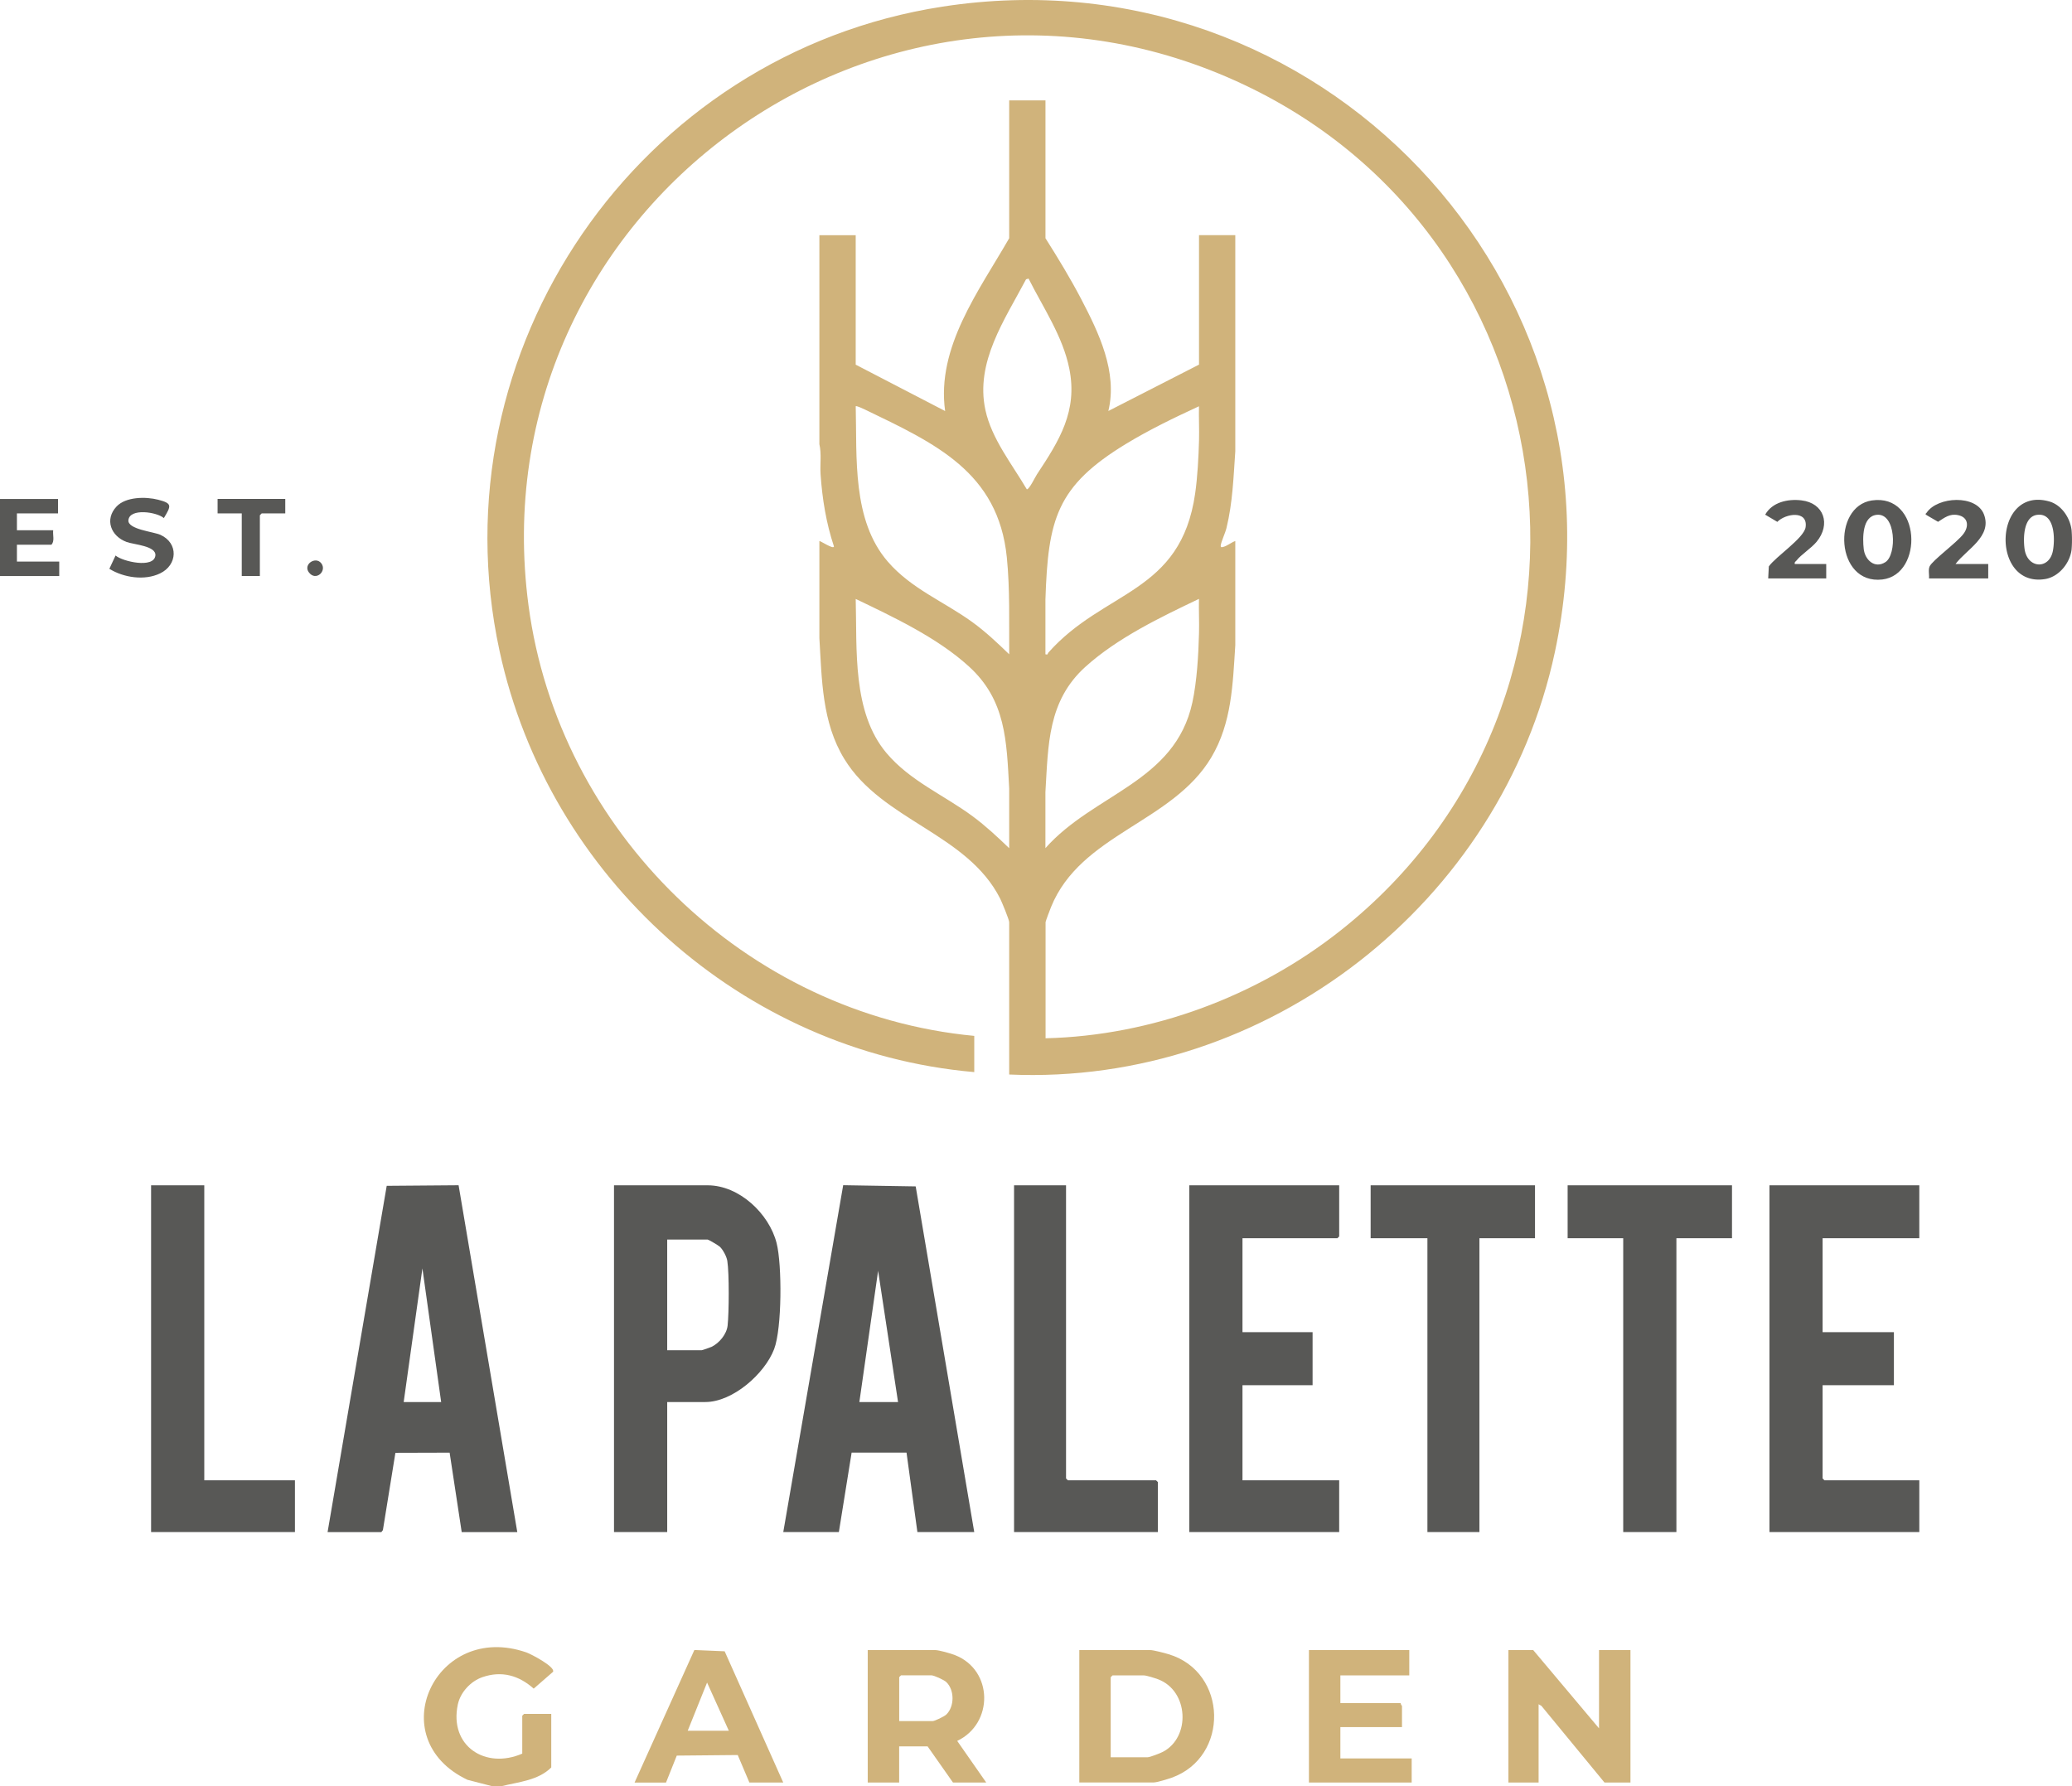
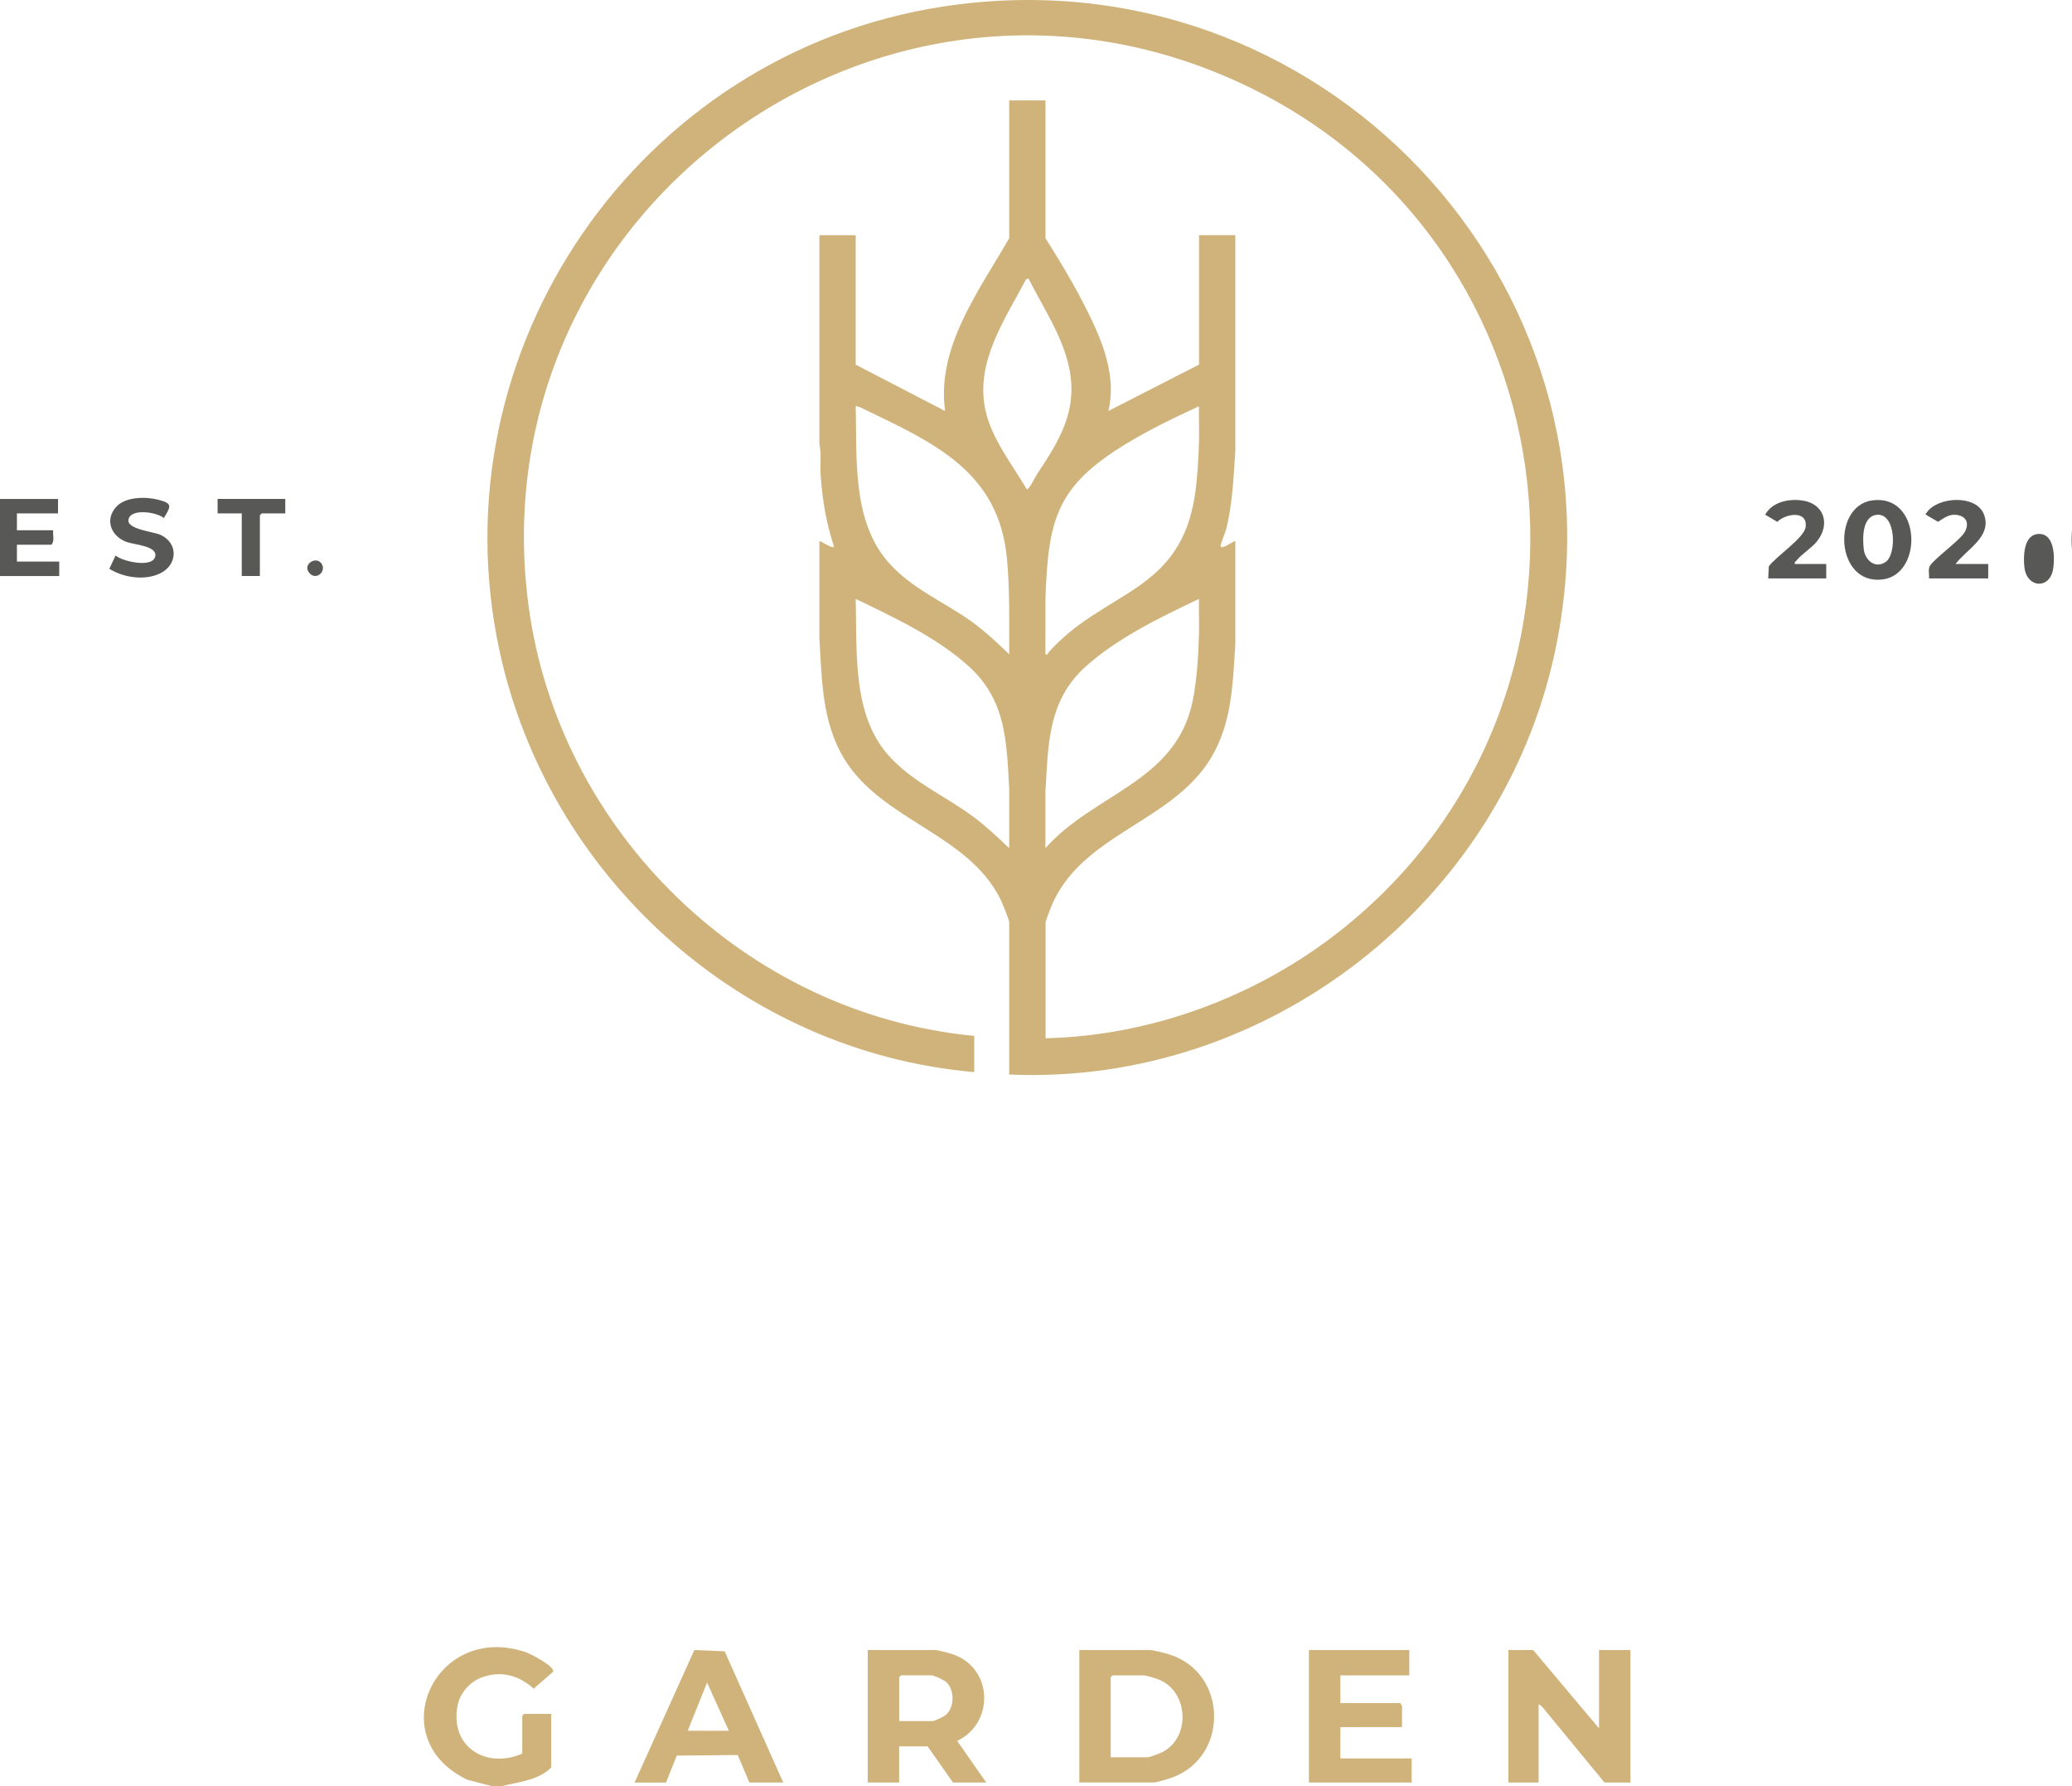
<svg xmlns="http://www.w3.org/2000/svg" width="174" height="150" fill="none" viewBox="0 0 174 150">
  <path fill="#d0b37b" d="m41.313 150-2.054-.531c-7.286-3.459-2.692-13.35 4.952-10.697.385.135 2.426 1.202 2.234 1.624l-1.626 1.416c-1.242-1.111-2.693-1.525-4.31-.963-.983.34-1.844 1.268-2.063 2.295-.739 3.489 2.321 5.471 5.411 4.125v-3.184l.153-.152h2.282v4.499c-1.102 1.093-2.732 1.211-4.161 1.568h-.818" />
-   <path fill="#585856" d="M81.81 128.662h-4.77l-.913-6.672h-4.61l-1.072 6.672h-4.668l5.031-29.129 6.089.1 4.917 29.029zm-9.643-10.919h3.248l-1.674-11.023zM27.51 128.662l4.965-29.077 6.036-.048 4.93 29.13h-4.668l-1.014-6.673-4.554.013-1.05 6.49-.13.17H27.51zm9.537-10.919-1.574-11.224-1.573 11.224zM56.03 117.743v10.919h-4.468v-29.12h7.868c2.653 0 5.162 2.391 5.787 4.852.463 1.82.454 7.16-.206 8.898-.786 2.073-3.474 4.451-5.782 4.451h-3.2m0-4.351h2.893c.061 0 .721-.231.83-.283.647-.309 1.272-1.063 1.35-1.786.119-1.097.14-4.386-.025-5.435-.057-.366-.363-.937-.63-1.189-.113-.109-.953-.601-1.018-.601h-3.4v9.303zM161.177 99.542v4.447h-8.121v7.887h5.988v4.452h-5.988v7.835l.153.153h7.968v4.346h-12.583v-29.12zM112.461 99.542v4.294l-.153.153h-7.968v7.888h5.887v4.451h-5.887v7.988h8.121v4.347H99.873V99.542zM145.448 99.542v4.447h-4.669v24.673h-4.466v-24.673h-4.668v-4.447zM128.905 99.542v4.447h-4.668v24.674h-4.367v-24.674h-4.768v-4.447zM17.155 99.542v24.774h7.613v4.346h-12.08v-29.12zM89.523 99.542v24.621l.153.153h7.408l.153.152v4.194h-12.08v-29.12z" />
  <path fill="#d0b37b" d="M134.281 145.144v-6.573h2.64v11.124h-2.181l-5.301-6.442-.232-.13v6.572h-2.535v-11.124h2.08zM90.637 149.695v-11.124h5.936c.297 0 1.237.253 1.573.353 4.965 1.498 5.114 8.619.254 10.366-.32.113-1.242.401-1.526.401h-6.241zm2.64-2.121h3.095c.2 0 1.049-.335 1.272-.449 2.364-1.224 2.18-5.126-.385-6.097-.245-.092-.98-.327-1.193-.327h-2.64l-.153.152v6.725zM82.821 149.695h-2.793l-2.132-3.036h-2.387v3.036h-2.64v-11.124h5.634c.354 0 1.333.283 1.7.427 3.217 1.263 3.248 5.749.18 7.204l2.434 3.489zm-7.308-5.157h2.793c.197 0 1.001-.392 1.167-.557.691-.675.691-2.056-.008-2.723-.193-.182-1.028-.566-1.26-.566h-2.539l-.153.153v3.693M118.347 138.571v2.126h-5.787v2.325h5.074c-.035.101.101.218.101.253v1.768h-5.175v2.631h5.988v2.021h-8.628v-11.124h8.427M65.772 149.695h-2.841l-.979-2.308-5.118.048-.905 2.264h-2.64l5.022-11.132 2.544.109 4.921 11.023zm-4.567-4.347-1.827-4.046-1.626 4.046z" />
-   <path fill="#585856" d="M173.966 44.532a10 10 0 0 1 0 1.616c-.135 1.14-1.066 2.295-2.229 2.482-4.58.736-4.362-7.835.346-6.52 1.044.292 1.765 1.385 1.883 2.422m-2.867-1.298c-1.184.13-1.202 1.96-1.084 2.853.219 1.663 2.076 1.781 2.382.165.184-.967.175-3.184-1.298-3.018" />
+   <path fill="#585856" d="M173.966 44.532a10 10 0 0 1 0 1.616m-2.867-1.298c-1.184.13-1.202 1.96-1.084 2.853.219 1.663 2.076 1.781 2.382.165.184-.967.175-3.184-1.298-3.018" />
  <path fill="#d0b37b" d="M81.808 90.034C62.305 88.33 46.054 73.64 41.95 54.663 36.487 29.393 53.59 4.513 79.133.559c31.574-4.887 58.096 23.027 51.444 54.187-4.498 21.058-24.109 36.455-45.828 35.492V77.446c0-.204-.616-1.698-.756-1.977-2.771-5.484-9.917-6.546-13.09-11.734-1.88-3.07-1.884-6.664-2.094-10.152v-8.145c.044-.052 1.202.736 1.224.453-.652-1.956-.984-4.007-1.124-6.063-.056-.84.092-1.694-.1-2.526V19.754h3.05v10.87l7.51 3.895c-.748-5.362 2.854-10.11 5.38-14.513V8.43h3.047v11.577c1.053 1.664 2.084 3.358 2.998 5.105 1.482 2.84 3.073 6.128 2.282 9.403l7.613-3.894V19.75h3.047v18.153c-.153 2.182-.219 4.299-.739 6.437-.1.418-.433 1.115-.481 1.446-.03.21.079.179.236.135.324-.091.66-.374.984-.487v8.75c-.214 3.284-.289 6.516-2.011 9.416-3.27 5.501-10.97 6.425-13.462 12.574-.07.17-.459 1.194-.459 1.264v9.756c8.917-.214 17.754-3.515 24.713-9.003 24.472-19.303 20.132-57.754-8.029-71.068C74.071-7.26 39.992 17.728 44.381 50.83c2.517 18.986 18.26 34.347 37.435 36.164v3.035zm4.567-66.64-.21.062c-1.783 3.384-4.288 6.951-3.413 10.98.524 2.422 2.246 4.56 3.475 6.655.192.044.707-1.04.86-1.267 1.871-2.827 3.427-5.297 2.71-8.864-.542-2.709-2.198-5.13-3.422-7.565M84.75 54.947c-.017-2.71.07-5.444-.2-8.14-.722-7.174-6.033-9.574-11.907-12.41-.122-.056-.725-.343-.782-.282.109 4.312-.315 9.564 2.688 13.044 1.962 2.278 4.711 3.354 7.09 5.074 1.135.824 2.106 1.743 3.111 2.714m15.936-20.828c-2.08.958-4.161 1.964-6.12 3.153-5.869 3.567-6.55 6.36-6.774 13.071v4.604c.24.065.175-.061.236-.13 4.69-5.301 11.133-4.927 12.339-13.385.197-1.385.284-3.036.323-4.43.027-.958-.026-1.925-.004-2.887zM84.749 71.227v-5.01c-.223-3.989-.262-7.416-3.396-10.26-2.644-2.405-6.29-4.121-9.493-5.658.118 4.211-.31 9.512 2.587 12.944 1.98 2.348 4.83 3.528 7.247 5.318 1.093.81 2.076 1.73 3.055 2.67zm15.936-20.933c-3.248 1.55-6.858 3.284-9.541 5.71-3.165 2.866-3.112 6.534-3.353 10.514v4.709c4.074-4.591 10.883-5.527 12.339-12.23.385-1.778.511-3.995.559-5.815.027-.958-.026-1.925-.004-2.888" />
  <path fill="#585856" d="M157.195 42.027c4.144-.605 4.362 6.233.875 6.638-3.947.458-4.245-6.141-.875-6.638m.407 1.207c-1.224.13-1.193 1.956-1.093 2.866s.918 1.69 1.823 1.106c.97-.623.9-4.146-.73-3.972M4.873 41.901v1.215H1.421v1.416h3.046c-.052.392.144.919-.153 1.215H1.421v1.416h3.553v1.215H0v-6.472h4.873zM9.782 42.542c.783-.837 2.47-.841 3.501-.575 1.207.309 1.093.514.477 1.541-.582-.514-2.876-.858-2.977.179-.074.77 2.116.967 2.688 1.228 1.534.697 1.447 2.535-.03 3.24-1.294.624-3.06.358-4.257-.387l.52-1.115c.598.51 3.208 1.098 3.343.013.105-.827-1.81-.928-2.412-1.15-1.325-.488-1.867-1.89-.853-2.974M164.224 47.363h2.741v1.215h-4.974c.035-.31-.079-.723.052-1.01.228-.506 2.313-2.021 2.841-2.731.477-.636.411-1.403-.454-1.577-.704-.144-1.132.214-1.678.562l-.962-.562c-.162-.13-.079-.087 0-.2.913-1.364 4.183-1.555 4.821.152.691 1.847-1.451 2.91-2.387 4.146zM150.721 47.363h2.64v1.215h-4.873l.052-1.01c.577-.823 2.964-2.383 3.09-3.297.202-1.438-1.678-1.155-2.377-.445l-1.019-.605c.595-1.054 1.906-1.337 3.038-1.202 1.923.222 2.483 2.03 1.281 3.48-.459.553-1.303 1.076-1.679 1.563-.078.1-.196.127-.153.305zM23.956 41.901v1.215h-1.98l-.153.153v5.105h-1.521v-5.258h-2.029v-1.215zM26.968 47.289c.529.649-.442 1.572-1.032.775-.494-.666.55-1.363 1.032-.775" />
</svg>